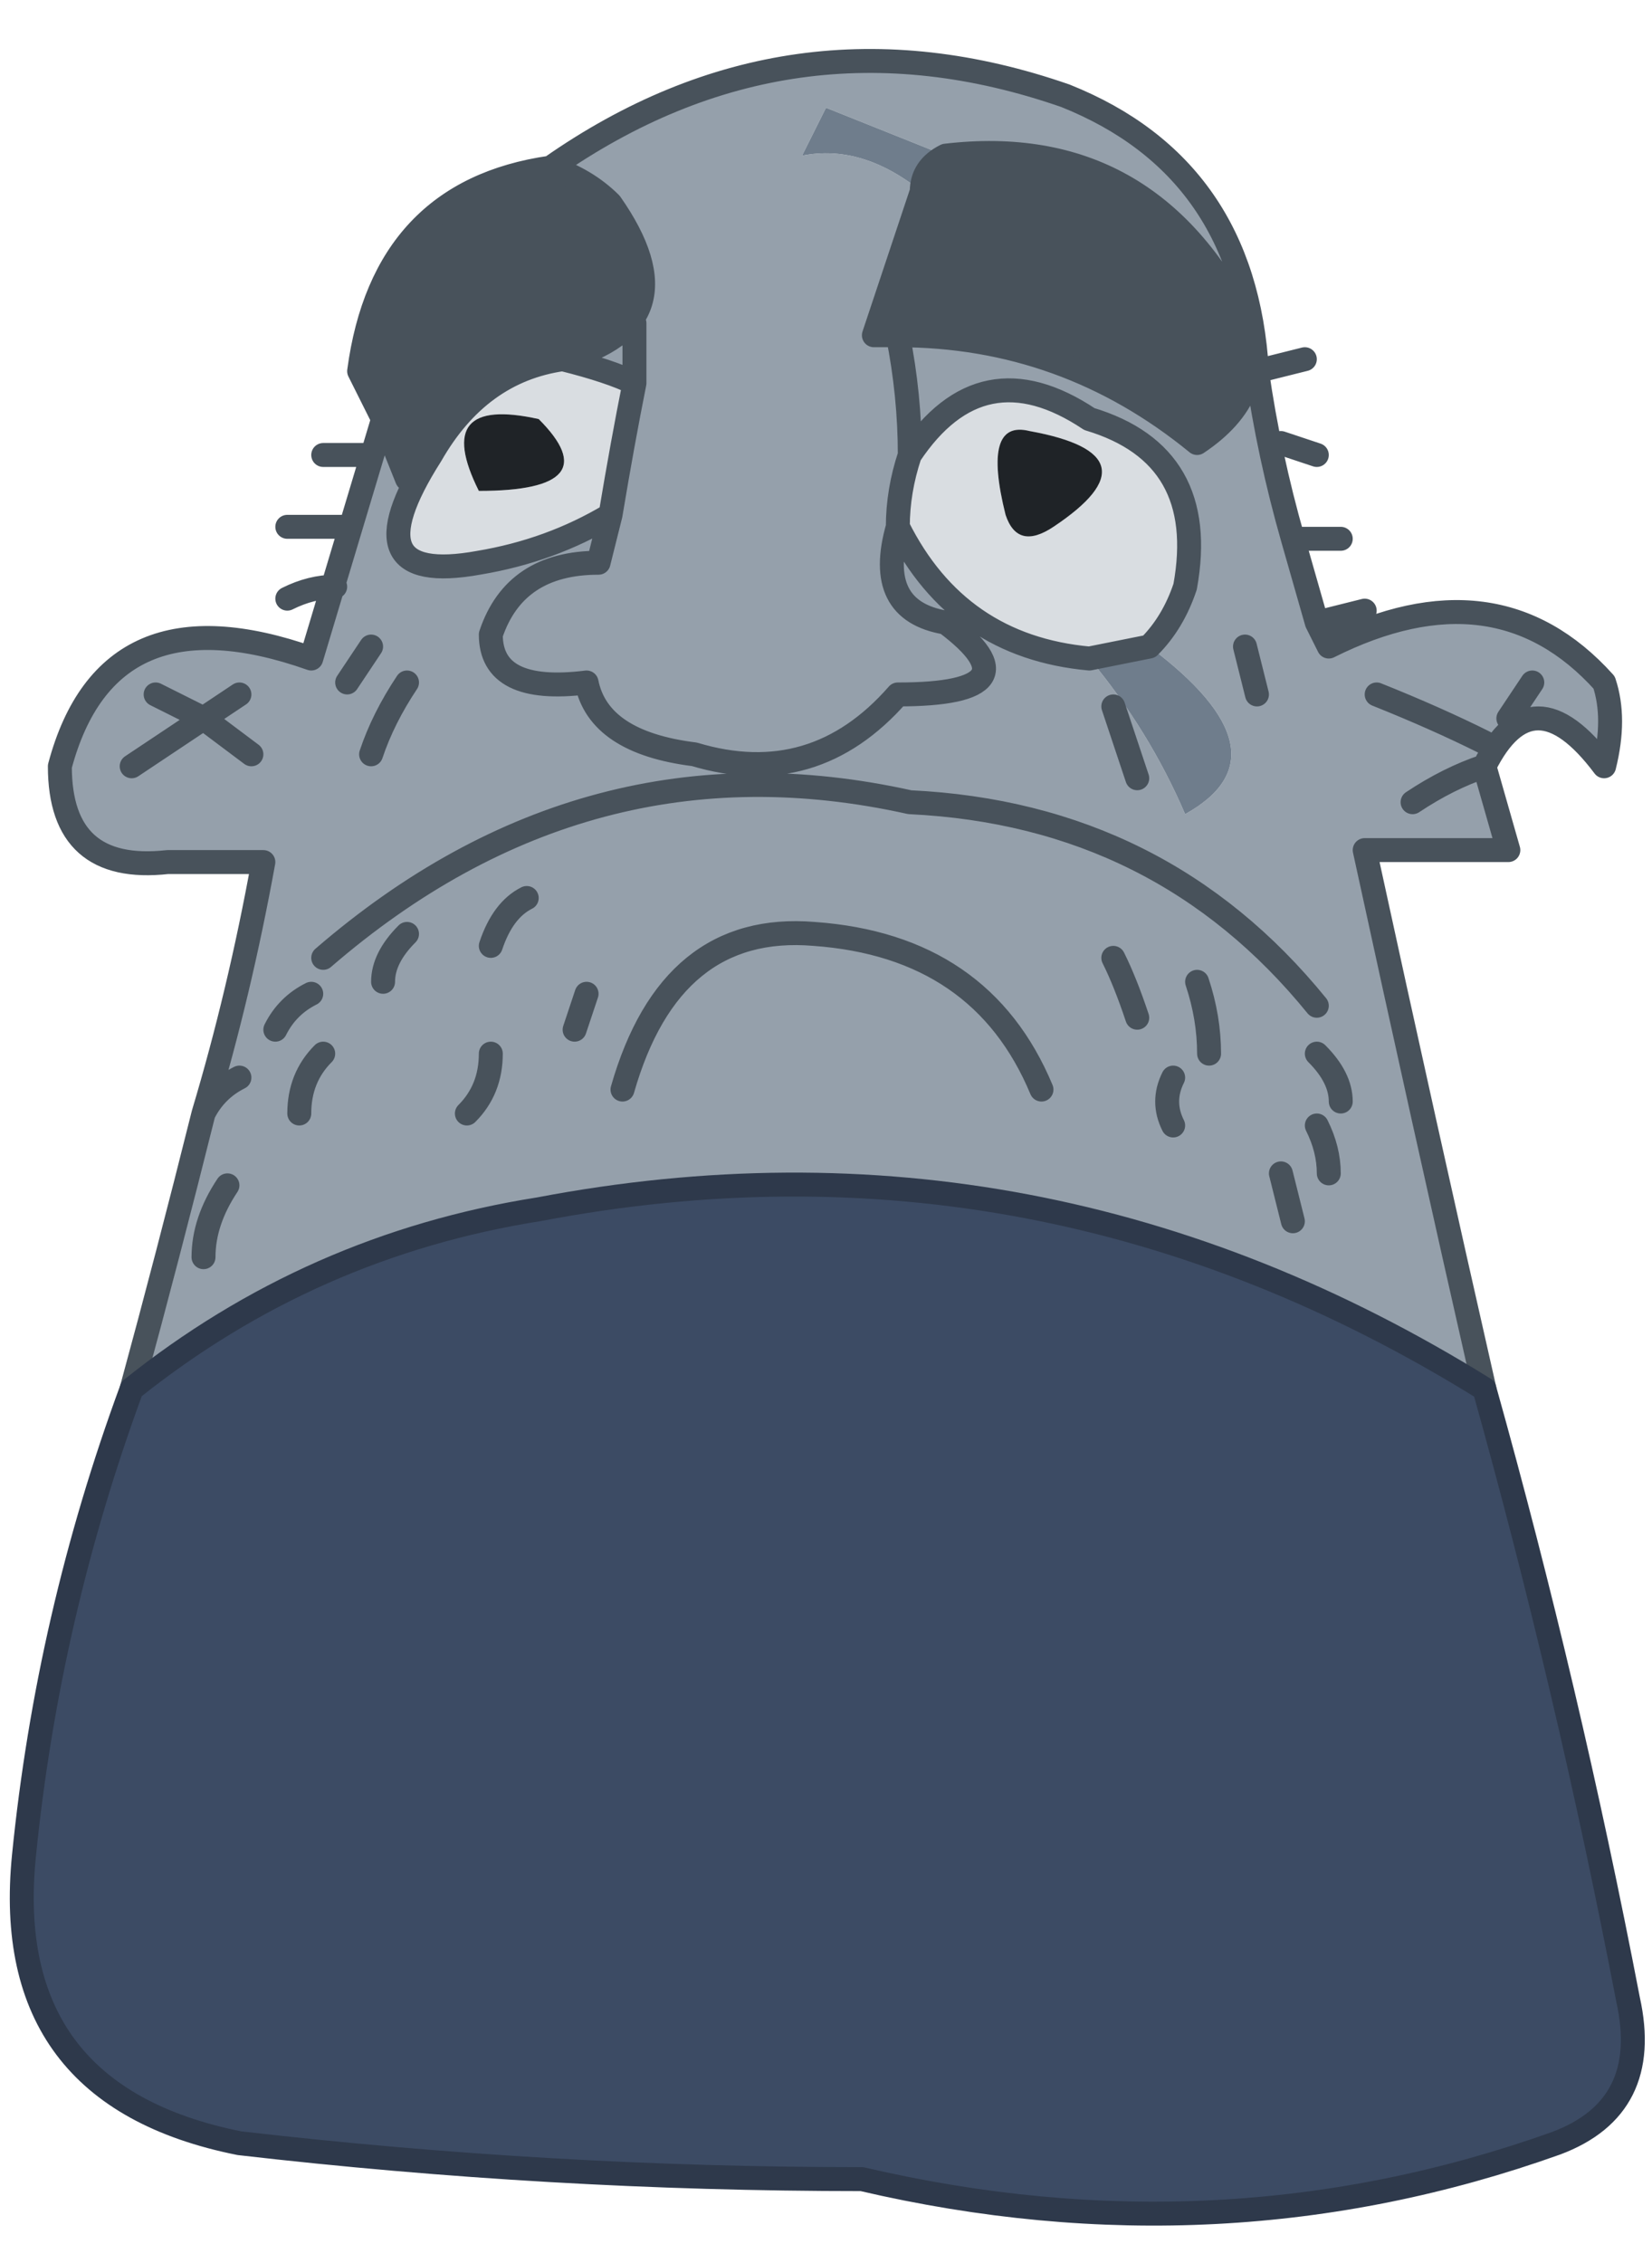
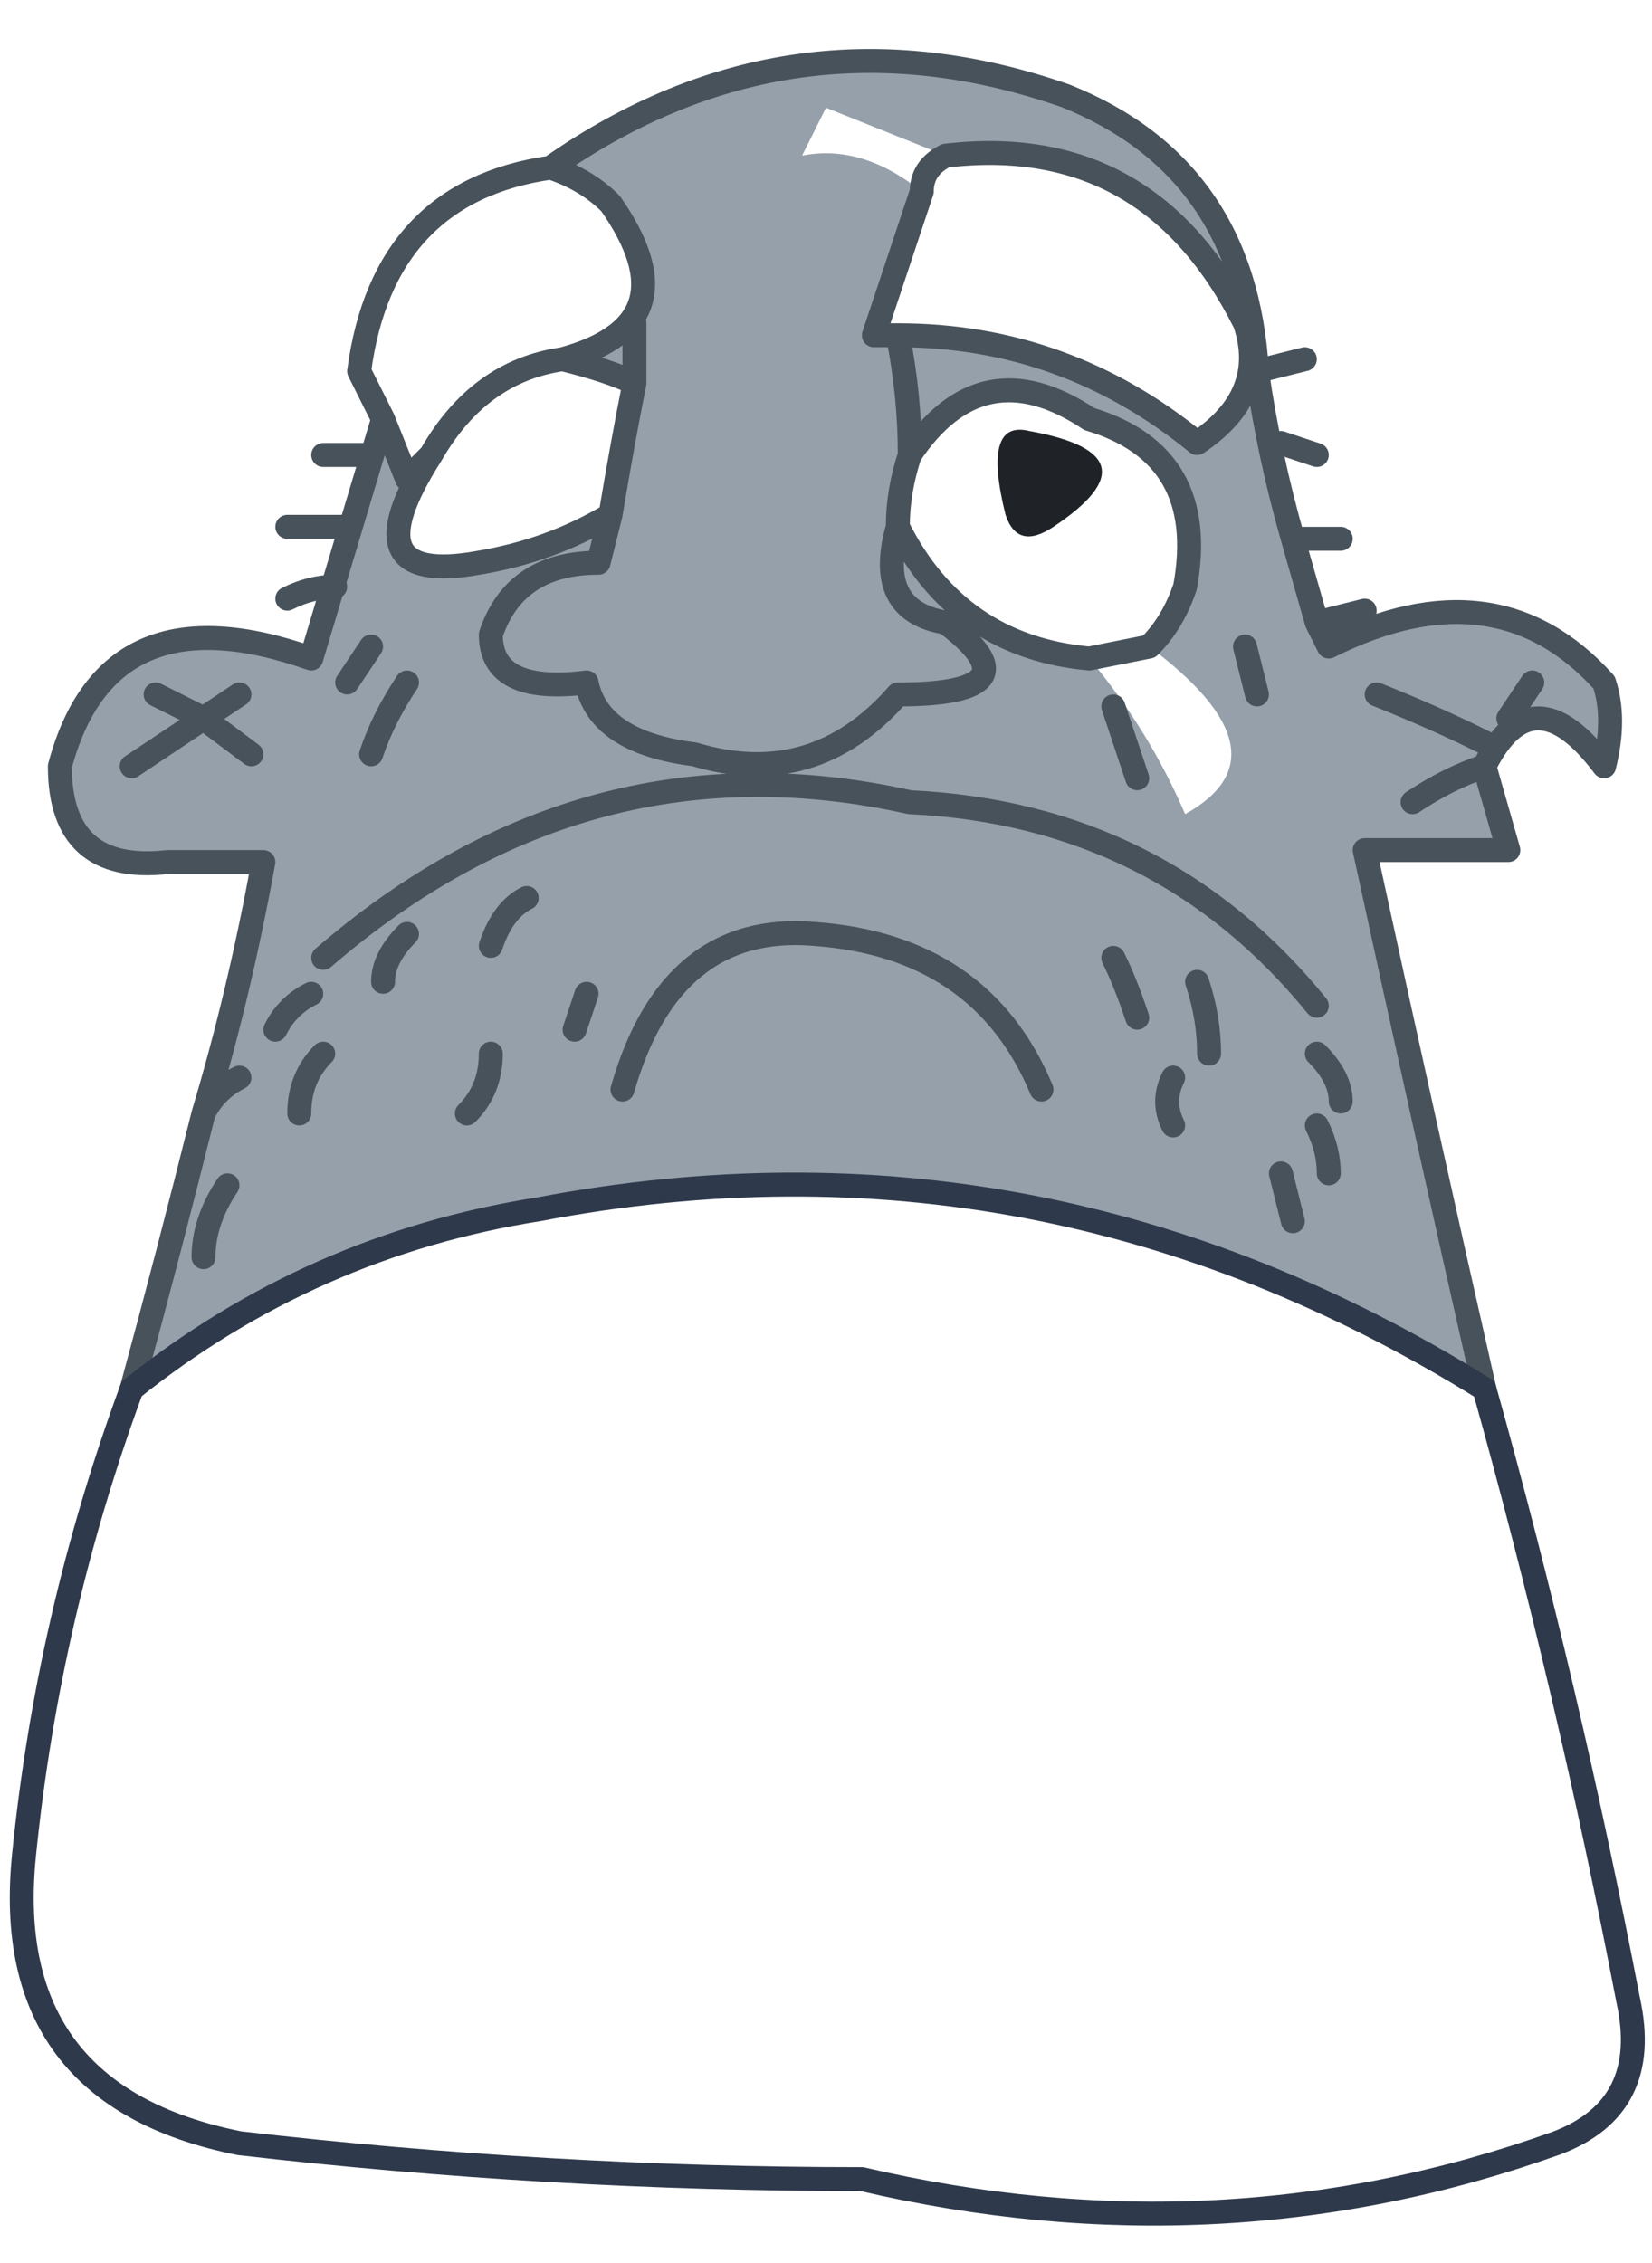
<svg xmlns="http://www.w3.org/2000/svg" height="9.45px" width="6.9px">
  <g transform="matrix(1.0, 0.0, 0.0, 1.0, 3.35, 4.4)">
    <path d="M-1.05 -3.7 Q-0.05 -4.4 1.1 -4.0 1.85 -3.7 1.9 -2.85 1.95 -2.5 2.05 -2.15 L2.15 -1.8 2.2 -1.7 Q2.9 -2.05 3.35 -1.55 3.4 -1.4 3.35 -1.2 3.05 -1.6 2.85 -1.2 L2.95 -0.85 2.35 -0.85 Q2.6 0.3 2.85 1.4 1.0 0.25 -1.1 0.65 -2.05 0.8 -2.8 1.4 -2.65 0.85 -2.5 0.25 -2.35 -0.25 -2.25 -0.8 L-2.65 -0.8 Q-3.1 -0.75 -3.1 -1.2 -2.9 -1.95 -2.05 -1.65 -1.9 -2.15 -1.75 -2.65 L-1.65 -2.4 -1.55 -2.5 Q-1.9 -1.95 -1.35 -2.05 -1.05 -2.1 -0.8 -2.25 L-0.85 -2.05 Q-1.2 -2.05 -1.3 -1.75 -1.3 -1.5 -0.9 -1.55 -0.85 -1.3 -0.45 -1.25 0.05 -1.1 0.4 -1.5 1.0 -1.5 0.6 -1.8 0.3 -1.85 0.4 -2.2 0.3 -1.85 0.6 -1.8 1.0 -1.5 0.4 -1.5 0.05 -1.1 -0.45 -1.25 -0.85 -1.3 -0.9 -1.55 -1.3 -1.5 -1.3 -1.75 -1.2 -2.05 -0.85 -2.05 L-0.8 -2.25 Q-0.75 -2.55 -0.7 -2.8 -0.8 -2.85 -1.0 -2.9 -0.45 -3.05 -0.8 -3.55 -0.9 -3.65 -1.05 -3.7 M0.6 -3.75 Q0.35 -3.85 0.1 -3.95 L0.0 -3.75 Q0.25 -3.8 0.5 -3.6 L0.3 -3.0 0.4 -3.0 Q1.1 -3.0 1.65 -2.55 1.95 -2.75 1.85 -3.05 1.45 -3.85 0.6 -3.75 M0.45 -2.5 Q0.45 -2.75 0.4 -3.0 0.45 -2.75 0.45 -2.5 0.4 -2.35 0.4 -2.2 0.65 -1.7 1.2 -1.65 1.45 -1.35 1.6 -1.0 2.05 -1.25 1.45 -1.7 1.55 -1.8 1.6 -1.95 1.7 -2.5 1.2 -2.65 0.75 -2.95 0.45 -2.5 M-2.35 0.1 Q-2.45 0.15 -2.5 0.25 -2.45 0.15 -2.35 0.1 M1.9 -1.5 L1.85 -1.7 1.9 -1.5 M1.4 -1.15 L1.3 -1.45 1.4 -1.15 M1.4 -0.15 Q1.35 -0.3 1.3 -0.4 1.35 -0.3 1.4 -0.15 M1.7 0.0 Q1.7 -0.15 1.65 -0.3 1.7 -0.15 1.7 0.0 M2.15 -0.2 Q1.5 -1.0 0.45 -1.05 -0.9 -1.35 -2.0 -0.4 -0.9 -1.35 0.45 -1.05 1.5 -1.0 2.15 -0.2 M1.0 0.15 Q0.75 -0.45 0.05 -0.5 -0.55 -0.55 -0.75 0.15 -0.55 -0.55 0.05 -0.5 0.75 -0.45 1.0 0.15 M2.2 0.5 Q2.2 0.4 2.15 0.3 2.2 0.4 2.2 0.5 M1.55 0.3 Q1.5 0.2 1.55 0.1 1.5 0.2 1.55 0.3 M2.05 0.7 L2.0 0.5 2.05 0.7 M2.4 -1.5 Q2.65 -1.4 2.85 -1.3 2.65 -1.4 2.4 -1.5 M3.05 -1.55 L2.95 -1.4 3.05 -1.55 M2.55 -1.05 Q2.7 -1.15 2.85 -1.2 2.7 -1.15 2.55 -1.05 M2.25 0.2 Q2.25 0.1 2.15 0.0 2.25 0.1 2.25 0.2 M-0.7 -3.05 L-0.7 -2.8 -0.7 -3.05 M-1.9 -1.55 L-1.8 -1.7 -1.9 -1.55 M-1.4 0.25 Q-1.3 0.15 -1.3 0.0 -1.3 0.15 -1.4 0.25 M-2.1 0.25 Q-2.1 0.1 -2.0 0.0 -2.1 0.1 -2.1 0.25 M-2.5 0.85 Q-2.5 0.7 -2.4 0.55 -2.5 0.7 -2.5 0.85 M-2.7 -1.5 L-2.5 -1.4 -2.8 -1.2 -2.5 -1.4 -2.7 -1.5 M-1.3 -0.45 Q-1.25 -0.6 -1.15 -0.65 -1.25 -0.6 -1.3 -0.45 M-1.8 -1.25 Q-1.75 -1.4 -1.65 -1.55 -1.75 -1.4 -1.8 -1.25 M-0.95 -0.1 L-0.9 -0.25 -0.95 -0.1 M-2.3 -1.25 L-2.5 -1.4 -2.35 -1.5 -2.5 -1.4 -2.3 -1.25 M-1.75 -0.3 Q-1.75 -0.4 -1.65 -0.5 -1.75 -0.4 -1.75 -0.3 M-2.2 -0.1 Q-2.15 -0.2 -2.05 -0.25 -2.15 -0.2 -2.2 -0.1" fill="#95a0ab" fill-rule="evenodd" stroke="none" />
-     <path d="M0.5 -3.6 Q0.25 -3.8 0.0 -3.75 L0.1 -3.95 Q0.35 -3.85 0.6 -3.75 0.5 -3.7 0.5 -3.6 M1.45 -1.7 Q2.05 -1.25 1.6 -1.0 1.45 -1.35 1.2 -1.65 L1.45 -1.7" fill="#6f7d8c" fill-rule="evenodd" stroke="none" />
-     <path d="M0.5 -3.6 Q0.5 -3.7 0.6 -3.75 1.45 -3.85 1.85 -3.05 1.95 -2.75 1.65 -2.55 1.1 -3.0 0.4 -3.0 L0.3 -3.0 0.5 -3.6 M-1.55 -2.5 L-1.65 -2.4 -1.75 -2.65 -1.85 -2.85 Q-1.75 -3.6 -1.05 -3.7 -0.9 -3.65 -0.8 -3.55 -0.45 -3.05 -1.0 -2.9 -1.35 -2.85 -1.55 -2.5" fill="#48525b" fill-rule="evenodd" stroke="none" />
-     <path d="M0.45 -2.5 Q0.75 -2.95 1.2 -2.65 1.7 -2.5 1.6 -1.95 1.55 -1.8 1.45 -1.7 L1.2 -1.65 Q0.65 -1.7 0.4 -2.2 0.4 -2.35 0.45 -2.5 M-0.8 -2.25 Q-1.05 -2.1 -1.35 -2.05 -1.9 -1.95 -1.55 -2.5 -1.35 -2.85 -1.0 -2.9 -0.8 -2.85 -0.7 -2.8 -0.75 -2.55 -0.8 -2.25 M0.95 -2.6 Q0.75 -2.65 0.85 -2.25 0.9 -2.1 1.05 -2.2 1.5 -2.5 0.95 -2.6 M-1.35 -2.35 Q-0.8 -2.35 -1.1 -2.65 -1.55 -2.75 -1.35 -2.35" fill="#d9dde1" fill-rule="evenodd" stroke="none" />
-     <path d="M0.95 -2.6 Q1.5 -2.5 1.05 -2.2 0.9 -2.1 0.85 -2.25 0.75 -2.65 0.95 -2.6 M-1.35 -2.35 Q-1.55 -2.75 -1.1 -2.65 -0.8 -2.35 -1.35 -2.35" fill="#1f2327" fill-rule="evenodd" stroke="none" />
-     <path d="M2.85 1.4 Q3.2 2.65 3.45 3.95 3.55 4.4 3.15 4.55 1.75 5.05 0.25 4.7 -1.05 4.7 -2.35 4.55 -3.35 4.35 -3.25 3.35 -3.15 2.35 -2.8 1.4 -2.05 0.8 -1.1 0.65 1.0 0.25 2.85 1.4" fill="#3c4b64" fill-rule="evenodd" stroke="none" />
+     <path d="M0.95 -2.6 Q1.5 -2.5 1.05 -2.2 0.9 -2.1 0.85 -2.25 0.75 -2.65 0.95 -2.6 M-1.35 -2.35 " fill="#1f2327" fill-rule="evenodd" stroke="none" />
    <path d="M-1.05 -3.7 Q-0.05 -4.4 1.1 -4.0 1.85 -3.7 1.9 -2.85 L2.1 -2.9 M0.5 -3.6 Q0.5 -3.7 0.6 -3.75 1.45 -3.85 1.85 -3.05 1.95 -2.75 1.65 -2.55 1.1 -3.0 0.4 -3.0 0.45 -2.75 0.45 -2.5 0.75 -2.95 1.2 -2.65 1.7 -2.5 1.6 -1.95 1.55 -1.8 1.45 -1.7 L1.2 -1.65 Q0.65 -1.7 0.4 -2.2 0.3 -1.85 0.6 -1.8 1.0 -1.5 0.4 -1.5 0.05 -1.1 -0.45 -1.25 -0.85 -1.3 -0.9 -1.55 -1.3 -1.5 -1.3 -1.75 -1.2 -2.05 -0.85 -2.05 L-0.8 -2.25 Q-1.05 -2.1 -1.35 -2.05 -1.9 -1.95 -1.55 -2.5 L-1.65 -2.4 -1.75 -2.65 Q-1.9 -2.15 -2.05 -1.65 -2.9 -1.95 -3.1 -1.2 -3.1 -0.75 -2.65 -0.8 L-2.25 -0.8 Q-2.35 -0.25 -2.5 0.25 -2.45 0.15 -2.35 0.1 M2.0 -2.55 L2.15 -2.5 M1.9 -2.85 Q1.95 -2.5 2.05 -2.15 L2.25 -2.15 M2.15 -1.8 L2.2 -1.7 Q2.9 -2.05 3.35 -1.55 3.4 -1.4 3.35 -1.2 3.05 -1.6 2.85 -1.2 L2.95 -0.85 2.35 -0.85 Q2.6 0.3 2.85 1.4 M-2.8 1.4 Q-2.65 0.85 -2.5 0.25 M2.15 -1.8 L2.35 -1.85 M2.05 -2.15 L2.15 -1.8 M0.4 -3.0 L0.3 -3.0 0.5 -3.6 M0.4 -2.2 Q0.4 -2.35 0.45 -2.5 M-0.75 0.15 Q-0.55 -0.55 0.05 -0.5 0.75 -0.45 1.0 0.15 M-2.0 -0.4 Q-0.9 -1.35 0.45 -1.05 1.5 -1.0 2.15 -0.2 M1.65 -0.3 Q1.7 -0.15 1.7 0.0 M1.3 -0.4 Q1.35 -0.3 1.4 -0.15 M1.3 -1.45 L1.4 -1.15 M1.85 -1.7 L1.9 -1.5 M2.85 -1.2 Q2.7 -1.15 2.55 -1.05 M2.95 -1.4 L3.05 -1.55 M2.85 -1.3 Q2.65 -1.4 2.4 -1.5 M2.0 0.5 L2.05 0.7 M1.55 0.1 Q1.5 0.2 1.55 0.3 M2.15 0.3 Q2.2 0.4 2.2 0.5 M2.15 0.0 Q2.25 0.1 2.25 0.2 M-1.05 -3.7 Q-1.75 -3.6 -1.85 -2.85 L-1.75 -2.65 M-1.0 -2.9 Q-0.45 -3.05 -0.8 -3.55 -0.9 -3.65 -1.05 -3.7 M-0.8 -2.25 Q-0.75 -2.55 -0.7 -2.8 -0.8 -2.85 -1.0 -2.9 -1.35 -2.85 -1.55 -2.5 M-0.7 -2.8 L-0.7 -3.05 M-1.9 -2.2 L-2.15 -2.2 M-1.95 -1.95 Q-2.05 -1.95 -2.15 -1.9 M-1.8 -1.7 L-1.9 -1.55 M-1.8 -2.5 L-2.0 -2.5 M-2.05 -0.25 Q-2.15 -0.2 -2.2 -0.1 M-1.65 -0.5 Q-1.75 -0.4 -1.75 -0.3 M-2.35 -1.5 L-2.5 -1.4 -2.3 -1.25 M-0.9 -0.25 L-0.95 -0.1 M-1.65 -1.55 Q-1.75 -1.4 -1.8 -1.25 M-1.15 -0.65 Q-1.25 -0.6 -1.3 -0.45 M-2.8 -1.2 L-2.5 -1.4 -2.7 -1.5 M-2.4 0.55 Q-2.5 0.7 -2.5 0.85 M-2.0 0.0 Q-2.1 0.1 -2.1 0.25 M-1.3 0.0 Q-1.3 0.15 -1.4 0.25" fill="none" stroke="#48525b" stroke-linecap="round" stroke-linejoin="round" stroke-width="0.1" />
    <path d="M2.85 1.4 Q3.2 2.65 3.45 3.95 3.55 4.4 3.15 4.55 1.75 5.05 0.25 4.7 -1.05 4.7 -2.35 4.55 -3.35 4.35 -3.25 3.35 -3.15 2.35 -2.8 1.4 -2.05 0.8 -1.1 0.65 1.0 0.25 2.85 1.4" fill="none" stroke="#2e394b" stroke-linecap="round" stroke-linejoin="round" stroke-width="0.1" />
  </g>
</svg>